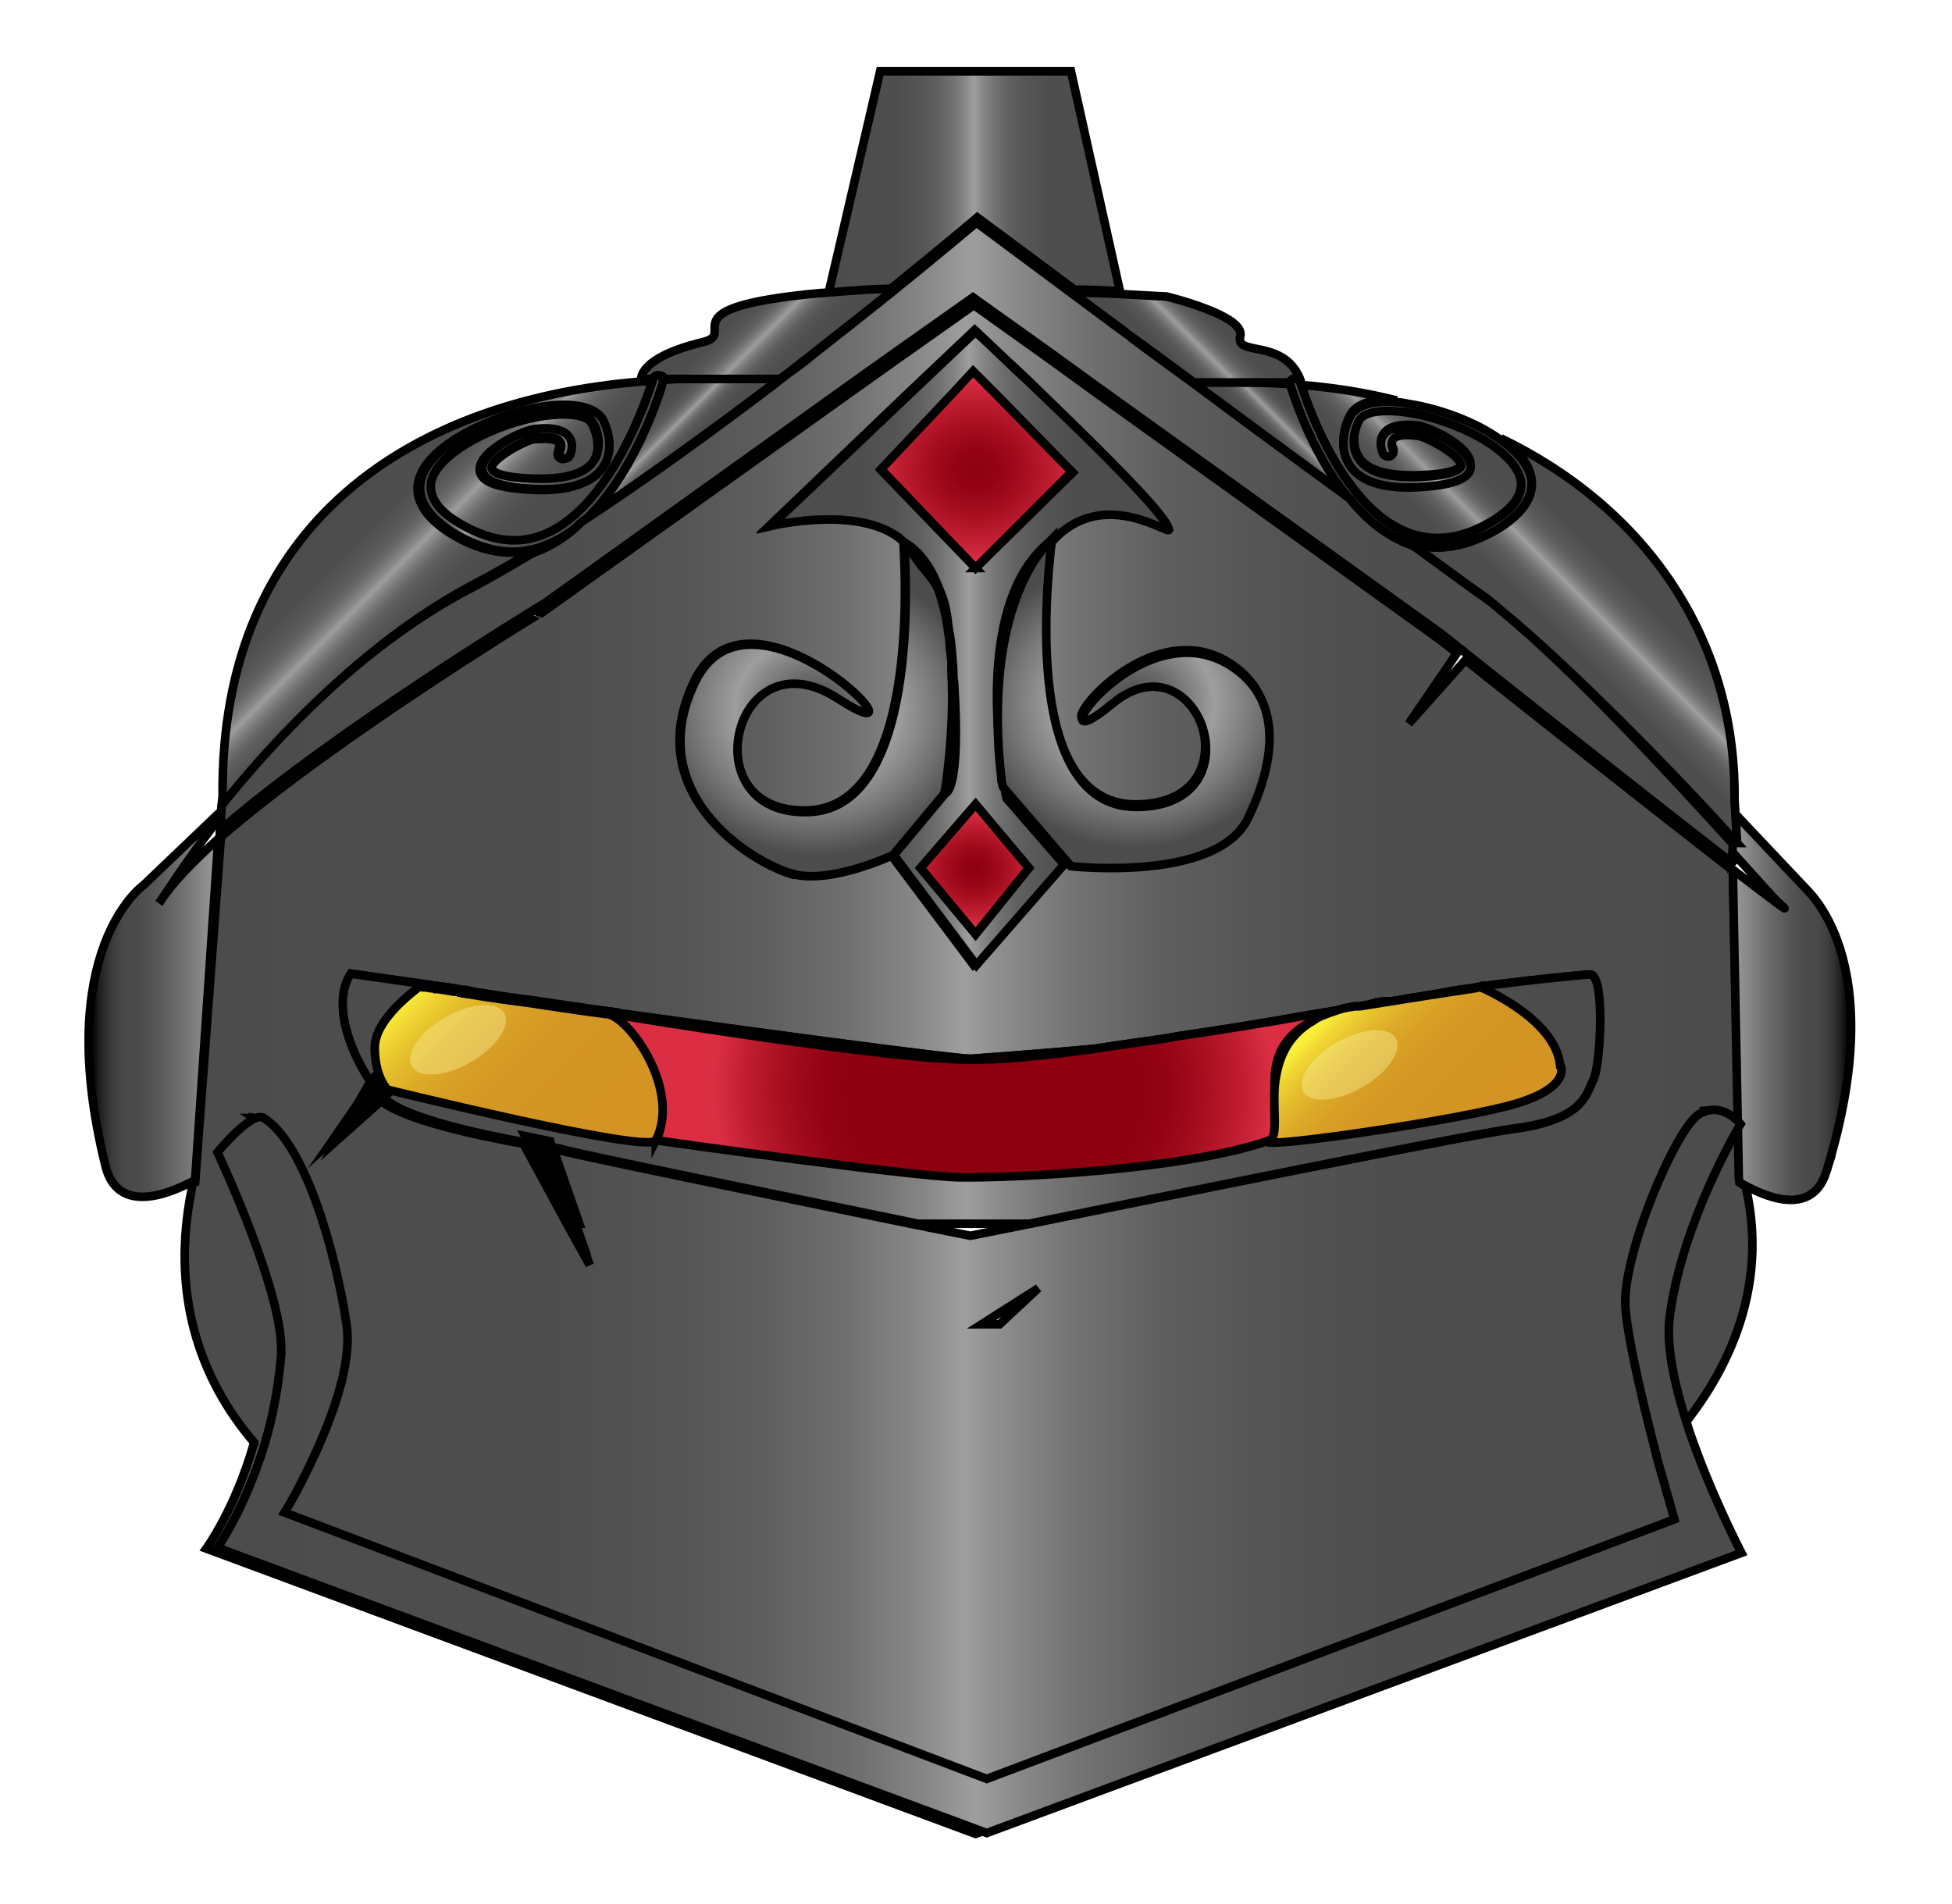
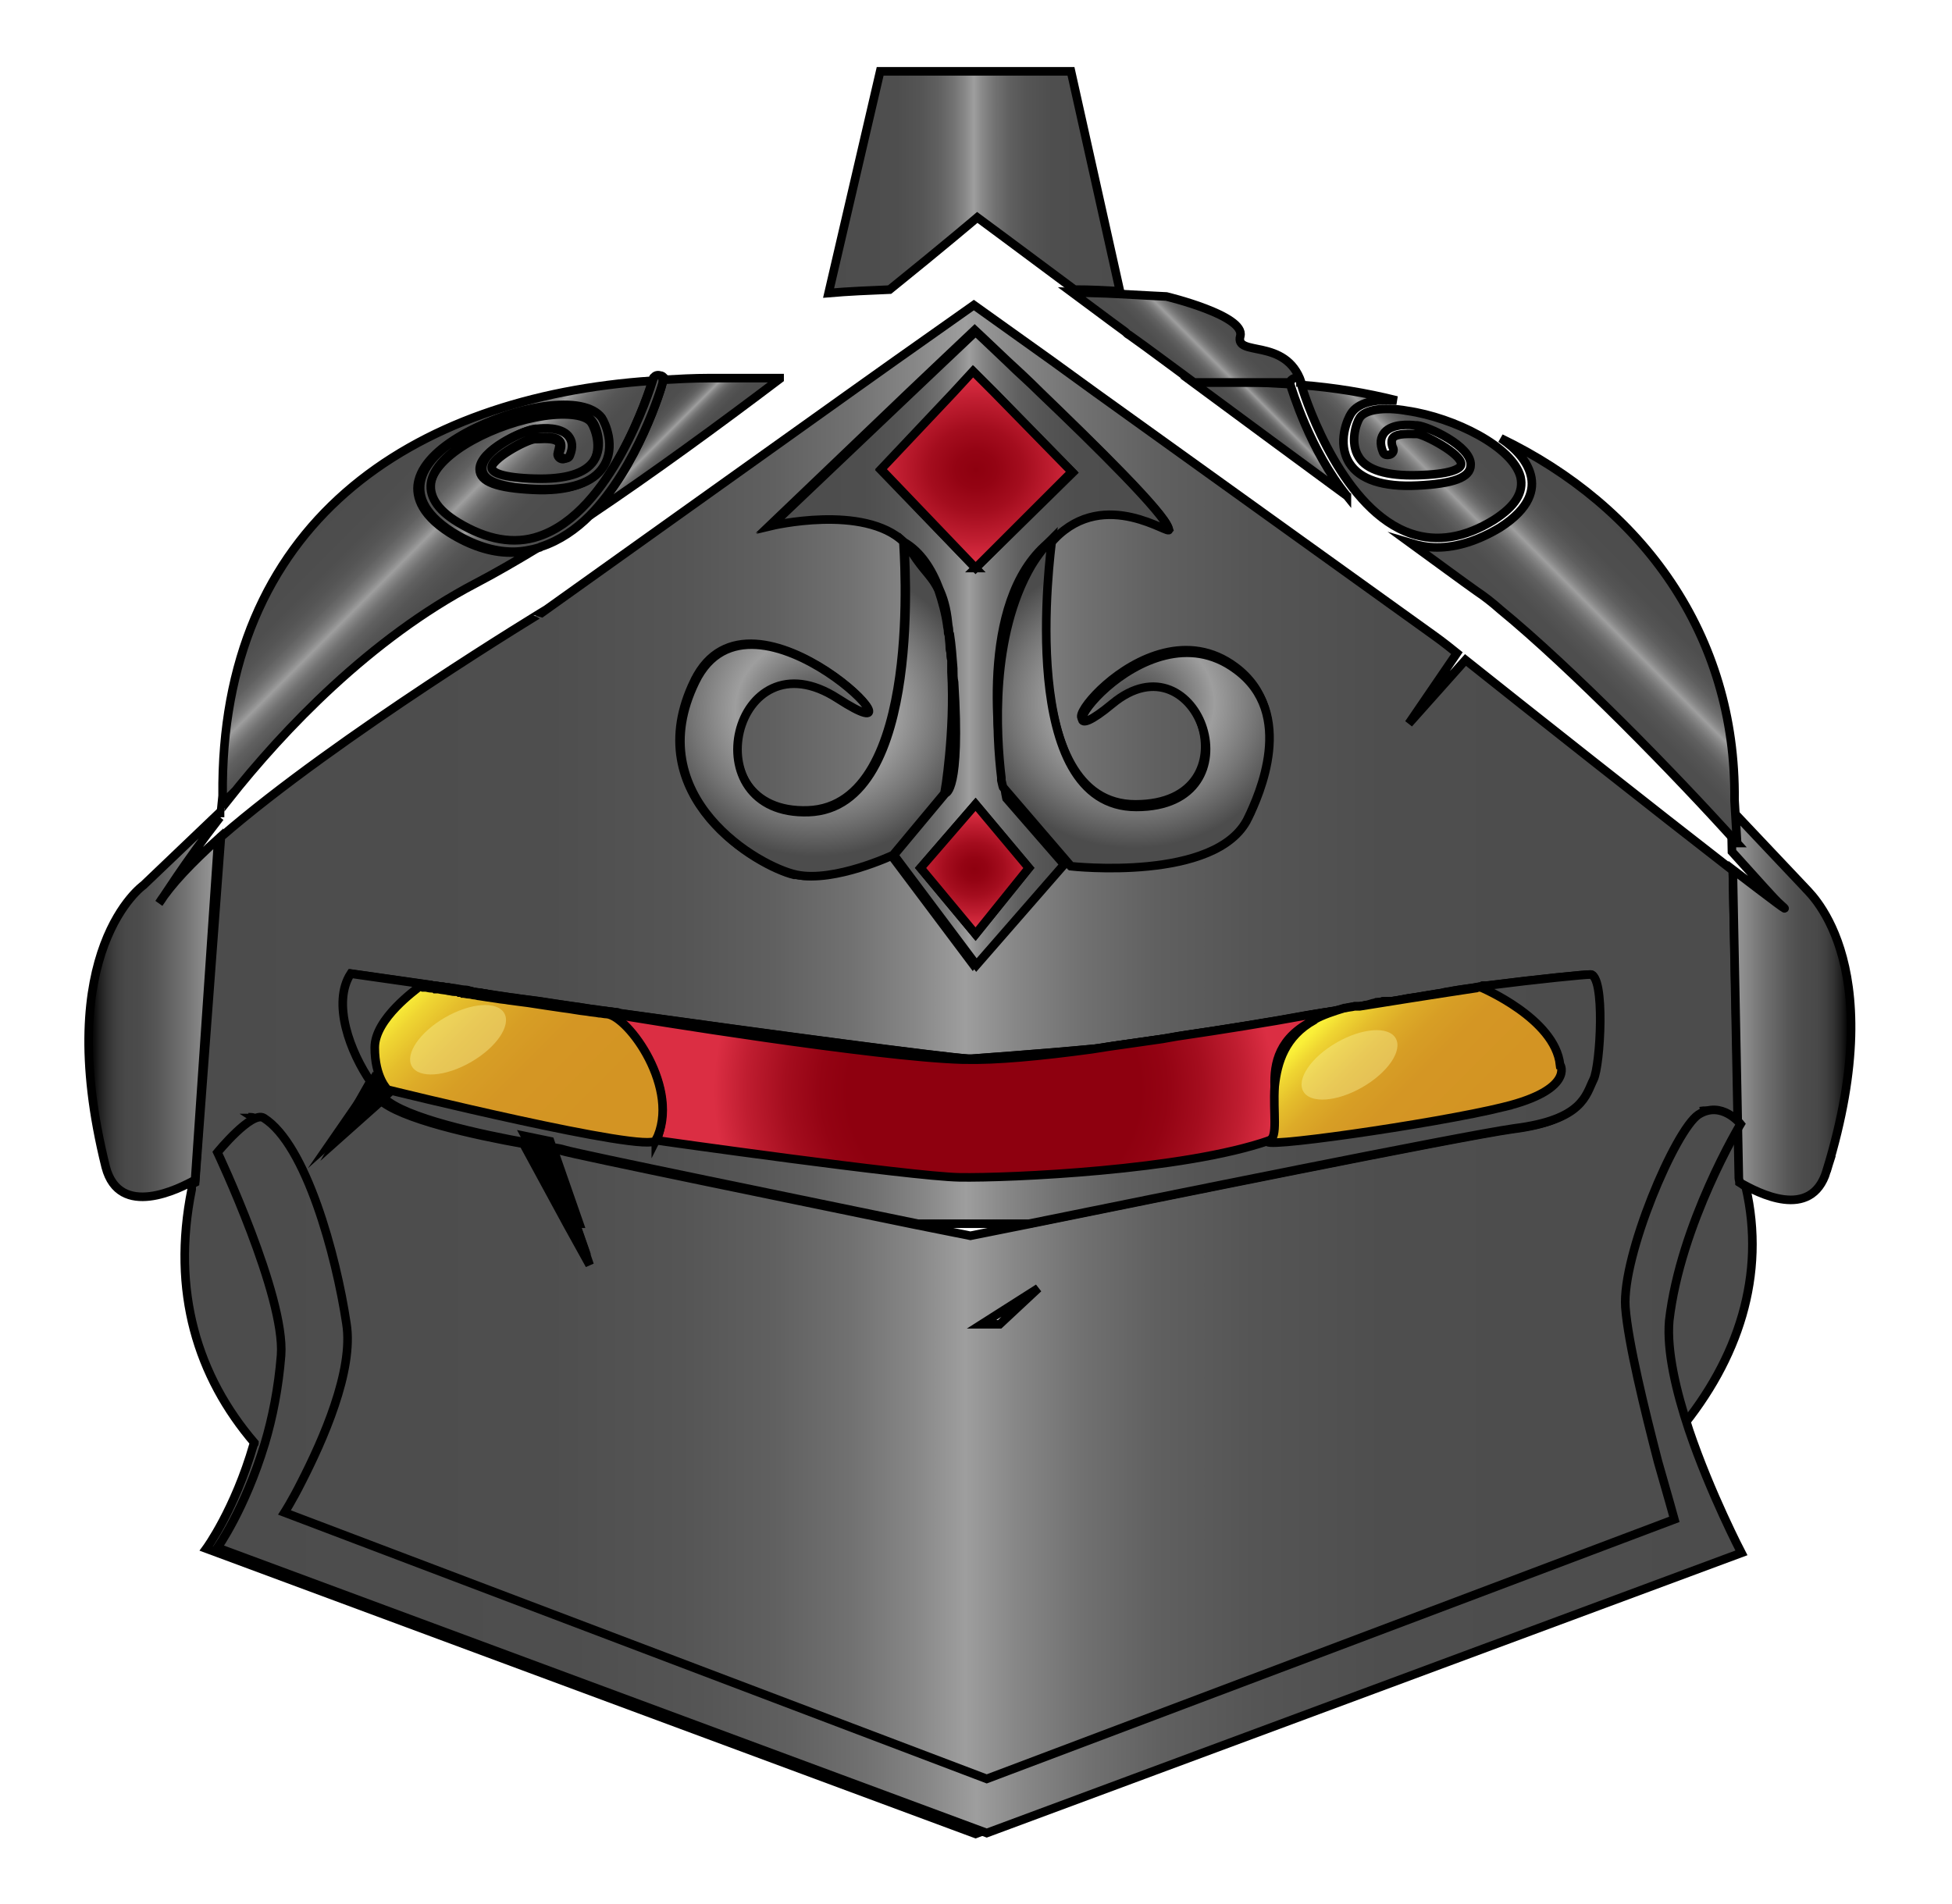
<svg xmlns="http://www.w3.org/2000/svg" version="1.1" id="Capa_1" x="0" y="0" viewBox="0 0 227.1 221.6" xml:space="preserve">
  <style>.st7{opacity:.4;fill:#fbf59e}.st25{fill:#4d4a47;stroke:#564b44;stroke-miterlimit:10}</style>
  <linearGradient id="SVGID_1_" gradientUnits="userSpaceOnUse" x1="21.437" y1="124.321" x2="203.881" y2="124.321">
    <stop offset="0" stop-color="#4c4c4c" />
    <stop offset=".233" stop-color="#4e4e4e" />
    <stop offset=".317" stop-color="#555" />
    <stop offset=".376" stop-color="#606060" />
    <stop offset=".425" stop-color="#717171" />
    <stop offset=".466" stop-color="#878787" />
    <stop offset=".498" stop-color="#9e9e9e" />
    <stop offset=".53" stop-color="#878787" />
    <stop offset=".572" stop-color="#717171" />
    <stop offset=".62" stop-color="#606060" />
    <stop offset=".681" stop-color="#555" />
    <stop offset=".765" stop-color="#4e4e4e" />
    <stop offset="1" stop-color="#4c4c4c" />
  </linearGradient>
  <path d="M195.2 166.4c-1.5-4.5-2.6-9.1-2.2-12.6 1.3-11.2 8.3-22.9 8.3-22.9s-1.5-1.9-3.5-1.6c2.1-.4 3.7 1.6 3.7 1.6s-3 4.9-5.4 11.5c-1.3 3.5-2.4 7.5-2.9 11.4-.4 3.4.7 8.1 2.2 12.6 6.8-8.2 10.1-18 7.7-28.3-.4-.3-.7-.5-.7-.5l-.8-36.3c-8.9-6.9-24.2-19-31.1-24.5l-6.6 7.4 5.6-8.2c-1.6-1.3-2.6-2-2.6-2l-39.4-28.3-5.1-3.7-9.1-6.5-9.2 6.5-5.2 3.7-35.3 25.2S39.3 85.6 25.7 97.4l-3 40.2s-.2.1-.4.3v.5c-2.4 11.9.7 21.8 7.3 29.5 0 .1 0 .1-.1.2-2.2 7.6-5.5 12.1-5.5 12.1l89.5 33.2 87.8-32.6c0-.1-3.6-7-6.1-14.4h0zm-81-12.3l6.6-4.2-4.5 4.2h-2.1zM80.8 79.2c6.6-13.5 28.8 9.9 16.6 2S80.2 94.8 94 94.3c13.6-.5 11.1-30.6 11.1-31.3 0 0 0 0 0 0-4.6-4.5-15.5-1.9-15.5-1.9l16.2-15.5 3.9-3.7 3.7-3.5s1.5 1.4 3.7 3.5c1.2 1.1 2.5 2.3 3.9 3.7 6.3 6.1 14.4 14 14.9 15.8.3.9-7.4-4.9-13.6 1-.2 1.7-4.2 31.2 9.8 31.2 14.4 0 7.2-20.3-2.8-12s3.5-12.1 14.4-4c7 5.2 2.7 14.8 1.4 17.5-3.6 7.5-20.6 5.6-20.6 5.6l-7.9-9.2s-.1-.3-.2-.8c.2 1.3.3 2.1.3 2.1l6.7 7.7-1.1 1.3-9.1 10.4-7.8-10.4-1.8-2.4s-4 1.9-7.8 2.4c-1.1.1-2.1.2-3.1 0h-.3c-4.2-1-18.2-9.1-11.6-22.6zM43.3 126c-2.5-3.6-4.6-9.3-2.4-12.7l9.1 1.3h0v0s0 0 0 0c.1 0 .2 0 .4.1H50.7c.2 0 .4.1.7.1.1 0 .3 0 .4.1h.4c.4.1.8.1 1.2.2.2 0 .4.1.7.1h.1c.1 0 .3 0 .4.1.1 0 .3 0 .4.1.3 0 .5.1.8.1.2 0 .4.1.6.1.2 0 .4.1.6.1.6.1 1.3.2 2 .3h0c.5.1.9.1 1.4.2.8.1 1.5.2 2.3.3 1.3.2 2.6.4 4 .6.9.1 1.8.3 2.8.4.5.1.9.1 1.4.2.3 0 .6.1.9.1 0 0 .1 0 .3.1 17.9 2.5 37.5 5.1 40.6 5.3h.4c1.1-.1 7.3-.5 14.7-1.2.6-.1 1.3-.2 1.9-.3l6.3-.9c.6-.1 1.1-.2 1.7-.3 1.3-.2 2.7-.4 4-.6.6-.1 1.3-.2 1.9-.3.6-.1 1.3-.2 1.9-.3l1.8-.3c2.6-.4 5-.9 7-1.2.2 0 .4-.1.7-.1 1.3-.2 2.5-.5 3.4-.6.2 0 .4-.1.6-.1.2 0 .4-.1.5-.1.4-.1.7-.1.9-.2.1 0 .3 0 .4-.1.1 0 .2 0 .3-.1-.1 0-.2 0-.3.1-.2 0-.5.1-.8.2-.1 0-.1 0-.2.1.8-.1 1.5-.3 2.3-.4.8-.1 1.5-.3 2.3-.4.8-.1 1.7-.3 2.5-.4.4-.1.8-.1 1.1-.2.4-.1.7-.1 1.1-.2 1.1-.2 2.2-.3 3.2-.5.1 0 .2 0 .3-.1h.4c6.3-.8 11.4-1.3 12.1-1.3 1.4.1.8 10.7 0 12.3-.9 1.8-1.2 4.7-9.2 5.7-6.3.9-41.7 8.1-56.5 11.1l-6.5 1.3-6.5-1.3c-12.6-2.6-39.5-8.1-41.1-8.6-.3-.1-.8-.2-1.4-.3l3.1 8.9 1.6 4.7-2.6-4.7-5.1-9.4c-5.6-1-14.4-2.9-16.8-5.2l-5.5 4.9 4.7-6.8h0l.1.2c-.1-.1-.1-.2-.1-.2zm-13.7 4.1c4.9 3.1 8.4 15.9 9.6 23.9 0 0 0 0 0 0H39c-1.2-8.1-4.8-20.8-9.6-23.9-.2-.1-.3-.1-.5-.1.2 0 .5 0 .7.1z" fill="url(#SVGID_1_)" stroke="#000" stroke-miterlimit="10" />
  <linearGradient id="SVGID_2_" gradientUnits="userSpaceOnUse" x1="96.451" y1="21.222" x2="130.293" y2="21.222">
    <stop offset="0" stop-color="#4c4c4c" />
    <stop offset=".233" stop-color="#4e4e4e" />
    <stop offset=".317" stop-color="#555" />
    <stop offset=".376" stop-color="#606060" />
    <stop offset=".425" stop-color="#717171" />
    <stop offset=".466" stop-color="#878787" />
    <stop offset=".498" stop-color="#9e9e9e" />
    <stop offset=".53" stop-color="#878787" />
    <stop offset=".572" stop-color="#717171" />
    <stop offset=".62" stop-color="#606060" />
    <stop offset=".681" stop-color="#555" />
    <stop offset=".765" stop-color="#4e4e4e" />
    <stop offset="1" stop-color="#4c4c4c" />
  </linearGradient>
  <path d="M130.3 33.9c-1.5-.1-3.3-.2-5.3-.2-6.7-5-11.3-8.4-11.3-8.4s-4 3.4-10.2 8.4c-2.4.1-4.8.2-7.1.4l6-25.8h22.2l5.7 25.6z" fill="url(#SVGID_2_)" stroke="#000" stroke-miterlimit="10" />
  <path d="M68.8 146.1l-2.2-4-5.5-10.2 3 .6 3.3 9.6zM44.6 127.8l-5.5 4.9 3.6-6.3.3-.5.2.2.1.1z" />
  <linearGradient id="SVGID_3_" gradientUnits="userSpaceOnUse" x1="201.33" y1="117.001" x2="215.336" y2="117.001">
    <stop offset="0" stop-color="#9e9e9e" />
    <stop offset=".014" stop-color="#9c9c9c" />
    <stop offset=".278" stop-color="#717171" />
    <stop offset=".484" stop-color="#565656" />
    <stop offset=".606" stop-color="#4c4c4c" />
    <stop offset=".72" stop-color="#494949" />
    <stop offset=".797" stop-color="#404040" />
    <stop offset=".863" stop-color="#313131" />
    <stop offset=".923" stop-color="#1c1c1c" />
    <stop offset=".975" stop-color="#020202" />
  </linearGradient>
  <path d="M212.5 136.3c-1.8 5.8-8 2.5-10.1 1.3 0-.2-.1-.3-.1-.5l-.7-35.9c4.6 3.5 7.2 5.5 5.5 4-.6-.5-2.6-2.8-5.6-6.1l-.1-4.9 8.6 9.1c-.1.1 10.2 8 2.5 33z" fill="url(#SVGID_3_)" stroke="#000" stroke-miterlimit="10" />
  <linearGradient id="SVGID_4_" gradientUnits="userSpaceOnUse" x1="25.271" y1="171.315" x2="202.613" y2="171.315">
    <stop offset="0" stop-color="#4c4c4c" />
    <stop offset=".233" stop-color="#4e4e4e" />
    <stop offset=".317" stop-color="#555" />
    <stop offset=".376" stop-color="#606060" />
    <stop offset=".425" stop-color="#717171" />
    <stop offset=".466" stop-color="#878787" />
    <stop offset=".498" stop-color="#9e9e9e" />
    <stop offset=".53" stop-color="#878787" />
    <stop offset=".572" stop-color="#717171" />
    <stop offset=".62" stop-color="#606060" />
    <stop offset=".681" stop-color="#555" />
    <stop offset=".765" stop-color="#4e4e4e" />
    <stop offset="1" stop-color="#4c4c4c" />
  </linearGradient>
  <path d="M196.5 166.4c2.5 7.4 6.1 14.3 6.1 14.3l-87.8 32.6-89.5-33.2s3.2-4.5 5.5-12.1c.9-3 1.6-6.5 1.9-10.3.5-6.9-7.4-23.6-7.4-23.6s4-4.9 5.4-4c4.9 3.1 8.4 15.9 9.6 23.9.9 5.5-2.8 13.7-5.2 18.4-1.1 2.2-2 3.6-2 3.6l81.7 31 80-30.2s-.8-2.9-1.9-6.7c-1.5-5.8-3.5-13.9-3.8-18-.4-6 5.8-20.6 8.5-22.4 2.7-1.7 4.9 1.1 4.9 1.1s-7 11.6-8.3 22.9c-.3 3.5.8 8.2 2.3 12.7h0z" fill="url(#SVGID_4_)" stroke="#000" stroke-miterlimit="10" />
  <linearGradient id="SVGID_5_" gradientUnits="userSpaceOnUse" x1="39.085" y1="127.895" x2="186.232" y2="127.895">
    <stop offset="0" stop-color="#4c4c4c" />
    <stop offset=".233" stop-color="#4e4e4e" />
    <stop offset=".317" stop-color="#555" />
    <stop offset=".376" stop-color="#606060" />
    <stop offset=".425" stop-color="#717171" />
    <stop offset=".466" stop-color="#878787" />
    <stop offset=".498" stop-color="#9e9e9e" />
    <stop offset=".53" stop-color="#878787" />
    <stop offset=".572" stop-color="#717171" />
    <stop offset=".62" stop-color="#606060" />
    <stop offset=".681" stop-color="#555" />
    <stop offset=".765" stop-color="#4e4e4e" />
    <stop offset="1" stop-color="#4c4c4c" />
  </linearGradient>
  <path d="M185.4 125.6c-.9 1.8-1.2 4.7-9.2 5.7-6.3.9-41.7 8.1-56.5 11.1h-12.9c-12.6-2.6-39.5-8.1-41.1-8.6-.3-.1-.8-.2-1.4-.3l3.1 8.9h-.1l-3.3-9.6-2.9-.6 5.5 10.2h0l-5.1-9.4c-5.6-1-14.4-2.9-16.8-5.2l-5.5 4.9L43 126l.1.1-3.6 6.2 5.5-4.9h0l-1.3-1.6v-.1l-.2-.2-.3.5c-2.5-3.6-4.6-9.3-2.4-12.7l9.1 1.3h0v0s0 0 0 0c.1 0 .2 0 .4.1H50.6c.2 0 .4.1.7.1.1 0 .3 0 .4.1h.4c.4.1.8.1 1.2.2.2 0 .4.1.7.1h.1c.1 0 .3 0 .4.1.1 0 .3 0 .4.1.3 0 .5.1.8.1.2 0 .4.1.6.1.2 0 .4.1.6.1.6.1 1.3.2 2 .3h0c.5.1.9.1 1.4.2.8.1 1.5.2 2.3.3 1.3.2 2.6.4 4 .6.9.1 1.8.3 2.8.4.5.1.9.1 1.4.2.3 0 .6.1.9.1 0 0 .1 0 .3.1 17.9 2.5 37.5 5.1 40.6 5.3h.4c1.1-.1 7.3-.5 14.7-1.2.6-.1 1.3-.2 1.9-.3l6.3-.9c.6-.1 1.1-.2 1.7-.3 1.3-.2 2.7-.4 4-.6.6-.1 1.3-.2 1.9-.3.6-.1 1.3-.2 1.9-.3l1.8-.3c2.6-.4 5-.9 7-1.2.2 0 .4-.1.7-.1 1.3-.2 2.5-.5 3.4-.6.2 0 .4-.1.6-.1.2 0 .4-.1.5-.1.4-.1.7-.1.9-.2.1 0 .3 0 .4-.1.1 0 .2 0 .3-.1-.1 0-.2 0-.3.1-.2 0-.5.1-.8.2-.1 0-.1 0-.2.1.8-.1 1.5-.3 2.3-.4.8-.1 1.5-.3 2.3-.4.8-.1 1.7-.3 2.5-.4.4-.1.8-.1 1.1-.2.4-.1.7-.1 1.1-.2 1.1-.2 2.2-.3 3.2-.5.1 0 .2 0 .3-.1h.4c6.3-.8 11.4-1.3 12.1-1.3 1.8 0 1.2 10.6.4 12.2z" fill="url(#SVGID_5_)" stroke="#000" stroke-miterlimit="10" />
  <radialGradient id="SVGID_6_" cx="36.268" cy="103.656" r="27.163" gradientTransform="matrix(1.199 0 0 1.079 72.126 15.005)" gradientUnits="userSpaceOnUse">
    <stop offset=".522" stop-color="#8e000f" />
    <stop offset=".618" stop-color="#940313" />
    <stop offset=".743" stop-color="#a40d1e" />
    <stop offset=".884" stop-color="#bf1d30" />
    <stop offset="1" stop-color="#db2e43" />
  </radialGradient>
  <path d="M160.3 116.6c-.1 0-.2 0-.3.1-.2 0-.5.1-.8.2-.1 0-.1 0-.2.1h-.1c-.2 0-.4.1-.7.1h-.3-.1-.2c-1.9.4-3.4.9-4.6 1.5l-.1.1c-4.1 2-4.7 5-4.6 7.7.1 3 1.1 5.6-.6 6.3-10 3.5-30.3 4.4-36.1 4.3-5.6-.1-35.2-4.3-35.2-4.3 3-8.1-5.4-14.8-5.4-14.8s.1 0 .3.1c3.4.6 30.6 5 40.6 5.3h.4c3.5.1 8.8-.4 14.7-1.2.6-.1 1.3-.2 1.9-.3l6.3-.9c.6-.1 1.1-.2 1.7-.3 1.3-.2 2.7-.4 4-.6.6-.1 1.3-.2 1.9-.3.6-.1 1.3-.2 1.9-.3l1.8-.3c2.6-.4 5-.9 7-1.2.2 0 .4-.1.7-.1 1.3-.2 2.5-.5 3.4-.6.2 0 .4-.1.6-.1.2 0 .4-.1.5-.1.4-.1.7-.1.9-.2.1 0 .3 0 .4-.1.1 0 .2-.1.3-.1z" fill="url(#SVGID_6_)" stroke="#000" stroke-miterlimit="10" />
  <linearGradient id="SVGID_7_" gradientUnits="userSpaceOnUse" x1="154.964" y1="117.778" x2="172.856" y2="135.67">
    <stop offset="0" stop-color="#faf038" />
    <stop offset=".068" stop-color="#efd532" />
    <stop offset=".149" stop-color="#e5be2c" />
    <stop offset=".242" stop-color="#ddab28" />
    <stop offset=".351" stop-color="#d79e25" />
    <stop offset=".492" stop-color="#d49624" />
    <stop offset=".779" stop-color="#d39423" />
  </linearGradient>
  <path d="M175 128.8c-8.1 2-29.9 5.1-27.3 3.9 1-.4.4-3.2.6-6.3.3-2.8 1.2-5.8 4.6-7.7l.1-.1c.9-.5 2.1-.9 3.4-1.3h.1c.4-.1.7-.1 1.1-.2H158.2c8.7-1.4 12.1-1.9 13.4-2.1.1 0 .2 0 .3-.1h.4s8.6 3.6 9.2 9c.1 0 1.6 2.9-6.5 4.9z" fill="url(#SVGID_7_)" stroke="#000" stroke-miterlimit="10" />
  <ellipse transform="rotate(-29.934 157.028 123.895)" class="st7" cx="157" cy="123.9" rx="6.2" ry="3" />
  <linearGradient id="SVGID_8_" gradientUnits="userSpaceOnUse" x1="49.647" y1="113.651" x2="72.512" y2="136.516">
    <stop offset="0" stop-color="#faf038" />
    <stop offset=".068" stop-color="#efd532" />
    <stop offset=".149" stop-color="#e5be2c" />
    <stop offset=".242" stop-color="#ddab28" />
    <stop offset=".351" stop-color="#d79e25" />
    <stop offset=".492" stop-color="#d49624" />
    <stop offset=".779" stop-color="#d39423" />
  </linearGradient>
  <path d="M76.3 132.7c-.8 1.6-31.2-5.9-31.2-5.9s-1.5-1.4-1.5-4.9c0-3.4 4.9-6.8 5.2-7.1h0v0s0 0 0 0c.1 0 .2 0 .4.1H49.5c.2 0 .4.1.7.1.1 0 .3 0 .4.1h.4c.4.1.8.1 1.2.2.2 0 .4.1.7.1h.1c.1 0 .3 0 .4.1.1 0 .3 0 .4.1.3 0 .5.1.8.1.2 0 .4.1.6.1.2 0 .4.1.6.1.6.1 1.3.2 2 .3h0c.5.1.9.1 1.4.2.8.1 1.5.2 2.3.3 1.3.2 2.6.4 4 .6.9.1 1.8.3 2.8.4.5.1.9.1 1.4.2.3 0 .6.1.9.1 2.5.2 8.7 8.8 5.7 14.7z" fill="url(#SVGID_8_)" stroke="#000" stroke-miterlimit="10" />
  <ellipse transform="rotate(-29.934 53.279 121.011)" class="st7" cx="53.3" cy="121" rx="6.2" ry="3" />
  <linearGradient id="SVGID_9_" gradientUnits="userSpaceOnUse" x1="89.687" y1="75.413" x2="136.057" y2="75.413">
    <stop offset="0" stop-color="#4c4c4c" />
    <stop offset=".233" stop-color="#4e4e4e" />
    <stop offset=".317" stop-color="#555" />
    <stop offset=".376" stop-color="#606060" />
    <stop offset=".425" stop-color="#717171" />
    <stop offset=".466" stop-color="#878787" />
    <stop offset=".498" stop-color="#9e9e9e" />
    <stop offset=".53" stop-color="#878787" />
    <stop offset=".572" stop-color="#717171" />
    <stop offset=".62" stop-color="#606060" />
    <stop offset=".681" stop-color="#555" />
    <stop offset=".765" stop-color="#4e4e4e" />
    <stop offset="1" stop-color="#4c4c4c" />
  </linearGradient>
  <path d="M136 61.6c-.5-1.8-8.6-9.8-14.9-15.8-1.4-1.4-2.8-2.6-3.9-3.7-2.2-2.1-3.7-3.5-3.7-3.5l-3.7 3.5-3.9 3.7-16.2 15.4s10.8-2.6 15.5 1.9c1.9 1.1 3.2 3.1 4.1 5.5.4.9.8 2 1 4 0 .2.1.5.1.7 0 .2 0 .3.1.5.2 1.3.3 2.7.4 4v.2c0 .5 0 .9.1 1.4.8 12.8-1 12.9-1 12.9l-6 7.2 9.6 12.8 10.2-11.7-6.7-7.7s-.2-.8-.3-2.1v-.3c-.8-4.6-2.9-21.7 5.9-27.9v.1c5.9-6.1 13.6-.2 13.3-1.1zM119.7 101l-6.2 7.7-6.4-7.7 6.4-7.4 6.2 7.4zm-6.2-34.9l-11-11.4 8.4-8.9 2.4-2.5 2.5 2.5 9 9.2-11.3 11.1z" fill="url(#SVGID_9_)" stroke="#000" stroke-miterlimit="10" />
  <radialGradient id="SVGID_10_" cx="34.393" cy="79.829" r="6.187" gradientTransform="matrix(1.199 0 0 1.079 72.126 15.005)" gradientUnits="userSpaceOnUse">
    <stop offset="0" stop-color="#8e000f" />
    <stop offset=".2" stop-color="#940313" />
    <stop offset=".463" stop-color="#a40d1e" />
    <stop offset=".76" stop-color="#c01e31" />
    <stop offset="1" stop-color="#db2e43" />
  </radialGradient>
  <path fill="url(#SVGID_10_)" stroke="#000" stroke-miterlimit="10" d="M119.7 101l-6.2 7.7-6.4-7.7 6.4-7.4z" />
  <radialGradient id="SVGID_11_" cx="34.553" cy="36.748" r="9.937" gradientTransform="matrix(1.199 0 0 1.079 72.126 15.005)" gradientUnits="userSpaceOnUse">
    <stop offset="0" stop-color="#8e000f" />
    <stop offset=".2" stop-color="#940313" />
    <stop offset=".463" stop-color="#a40d1e" />
    <stop offset=".76" stop-color="#c01e31" />
    <stop offset="1" stop-color="#db2e43" />
  </radialGradient>
  <path fill="url(#SVGID_11_)" stroke="#000" stroke-miterlimit="10" d="M124.7 54.9l-11.2 11.2-11-11.5 8.4-8.9 2.3-2.5 2.5 2.5z" />
  <radialGradient id="SVGID_12_" cx="49.881" cy="61.892" r="15.66" gradientTransform="matrix(1.199 0 0 1.079 72.126 15.005)" gradientUnits="userSpaceOnUse">
    <stop offset="0" stop-color="#4c4c4c" />
    <stop offset=".095" stop-color="#545454" />
    <stop offset=".241" stop-color="#6a6a6a" />
    <stop offset=".42" stop-color="#8d8d8d" />
    <stop offset=".498" stop-color="#9e9e9e" />
    <stop offset=".761" stop-color="#757575" />
    <stop offset="1" stop-color="#4c4c4c" />
  </radialGradient>
  <path d="M145.2 95.2c-3.6 7.5-20.6 5.6-20.6 5.6l-7.9-9.2s-.1-.3-.2-.8v-.3c-.6-5-1.3-16.5 3.5-24.7.8-1.3 1.6-2.3 2.4-3.1-.2 1.7-4.2 31.2 9.8 31.2 14.4 0 7.2-20.3-2.8-12s3.5-12.1 14.4-4c7 5.1 2.7 14.6 1.4 17.3z" fill="url(#SVGID_12_)" stroke="#000" stroke-miterlimit="10" />
  <radialGradient id="SVGID_13_" cx="19.061" cy="62.633" r="15.792" gradientTransform="matrix(1.199 0 0 1.079 72.126 15.005)" gradientUnits="userSpaceOnUse">
    <stop offset="0" stop-color="#4c4c4c" />
    <stop offset=".095" stop-color="#545454" />
    <stop offset=".241" stop-color="#6a6a6a" />
    <stop offset=".42" stop-color="#8d8d8d" />
    <stop offset=".498" stop-color="#9e9e9e" />
    <stop offset=".761" stop-color="#757575" />
    <stop offset="1" stop-color="#4c4c4c" />
  </radialGradient>
  <path d="M109.9 92.3l-6 7.2s-6.8 3.2-11.2 2.3c-4.4-.9-18.4-9-11.8-22.5s28.8 9.9 16.6 2S80.3 95 94.1 94.5c13.6-.5 11.1-30.6 11.1-31.3.3.3.7.7.9 1.1 1.4 2.2 2.4 2.8 3.1 4.4.4 1.2.8 2.6 1 4 0 .2.1.5.1.7 0 .2 0 .3.1.5 0 .4.1.9.1 1.3 0 .2 0 .4.1.7 0 .3 0 .6.1.9v1.4c.4 7-.8 14.1-.8 14.1z" fill="url(#SVGID_13_)" stroke="#000" stroke-miterlimit="10" />
  <linearGradient id="SVGID_14_" gradientUnits="userSpaceOnUse" x1="195.365" y1="67.502" x2="181.907" y2="80.96">
    <stop offset="0" stop-color="#4c4c4c" />
    <stop offset=".233" stop-color="#4e4e4e" />
    <stop offset=".317" stop-color="#555" />
    <stop offset=".376" stop-color="#606060" />
    <stop offset=".425" stop-color="#717171" />
    <stop offset=".466" stop-color="#878787" />
    <stop offset=".498" stop-color="#9e9e9e" />
    <stop offset=".53" stop-color="#878787" />
    <stop offset=".572" stop-color="#717171" />
    <stop offset=".62" stop-color="#606060" />
    <stop offset=".681" stop-color="#555" />
    <stop offset=".765" stop-color="#4e4e4e" />
    <stop offset="1" stop-color="#4c4c4c" />
  </linearGradient>
  <path d="M202.1 98.1c-7-7.8-19.3-20.4-27.6-27.2-.9-.8-1.8-1.5-2.7-2.1-1.7-1.2-4.4-3.2-7.7-5.6 1 .3 2 .5 3.1.5 2.3 0 4.8-.8 7.3-2.3 3.6-2.3 4-4.5 3.6-6.1-.4-1.6-1.7-3.1-3.5-4.3 16.4 7.9 27.4 22.8 27.2 42.1l.3 5z" fill="url(#SVGID_14_)" stroke="#000" stroke-miterlimit="10" />
  <linearGradient id="SVGID_15_" gradientUnits="userSpaceOnUse" x1="168.854" y1="46.581" x2="157.921" y2="57.514">
    <stop offset="0" stop-color="#4c4c4c" />
    <stop offset=".233" stop-color="#4e4e4e" />
    <stop offset=".317" stop-color="#555" />
    <stop offset=".376" stop-color="#606060" />
    <stop offset=".425" stop-color="#717171" />
    <stop offset=".466" stop-color="#878787" />
    <stop offset=".498" stop-color="#9e9e9e" />
    <stop offset=".53" stop-color="#878787" />
    <stop offset=".572" stop-color="#717171" />
    <stop offset=".62" stop-color="#606060" />
    <stop offset=".681" stop-color="#555" />
    <stop offset=".765" stop-color="#4e4e4e" />
    <stop offset="1" stop-color="#4c4c4c" />
  </linearGradient>
  <path d="M173.8 60.5c-3.4 2.1-6.6 2.6-9.6 1.6-7.8-2.6-12.1-14.9-12.8-17.3 3.8.3 7.5.9 11.1 1.8-2.7-.2-4.5.3-5.3 1.5-.4.6-1.7 3.4-.2 5.8 1.2 1.9 3.9 2.8 7.9 2.6 4.1-.2 6.2-.9 6.2-2.4.1-2.2-5-4.5-6.2-4.6h-.2c-.8-.1-2.7-.2-3.6.8-.5.6-.6 1.3-.2 2.3.1.3.4.4.8.3.3-.1.5-.4.4-.7-.2-.4-.3-1 0-1.3.5-.5 2-.4 2.6-.4h.2c.9.1 5.1 2.3 5.1 3.5 0 .6-1.4 1.2-5.1 1.3-3.5.1-5.9-.6-6.8-2.1-1.1-1.7-.3-4 .1-4.6.6-.9 2.7-1.3 5.5-.8 5.5.8 12.3 4.2 13.2 7.7.4 1.8-.6 3.4-3.1 5z" fill="url(#SVGID_15_)" stroke="#000" stroke-miterlimit="10" />
  <linearGradient id="SVGID_16_" gradientUnits="userSpaceOnUse" x1="152.161" y1="46.757" x2="146.618" y2="52.301">
    <stop offset="0" stop-color="#4c4c4c" />
    <stop offset=".233" stop-color="#4e4e4e" />
    <stop offset=".317" stop-color="#555" />
    <stop offset=".376" stop-color="#606060" />
    <stop offset=".425" stop-color="#717171" />
    <stop offset=".466" stop-color="#878787" />
    <stop offset=".498" stop-color="#9e9e9e" />
    <stop offset=".53" stop-color="#878787" />
    <stop offset=".572" stop-color="#717171" />
    <stop offset=".62" stop-color="#606060" />
    <stop offset=".681" stop-color="#555" />
    <stop offset=".765" stop-color="#4e4e4e" />
    <stop offset="1" stop-color="#4c4c4c" />
  </linearGradient>
  <path d="M156.7 57.7c-5.6-4.1-11.8-8.7-17.9-13.2h6.3c1.7 0 3.3.1 5 .2.2.6 2.3 7.7 6.6 13z" fill="url(#SVGID_16_)" stroke="#000" stroke-miterlimit="10" />
  <linearGradient id="SVGID_17_" gradientUnits="userSpaceOnUse" x1="142.561" y1="34.77" x2="133.978" y2="43.353">
    <stop offset="0" stop-color="#4c4c4c" />
    <stop offset=".233" stop-color="#4e4e4e" />
    <stop offset=".317" stop-color="#555" />
    <stop offset=".376" stop-color="#606060" />
    <stop offset=".425" stop-color="#717171" />
    <stop offset=".466" stop-color="#878787" />
    <stop offset=".498" stop-color="#9e9e9e" />
    <stop offset=".53" stop-color="#878787" />
    <stop offset=".572" stop-color="#717171" />
    <stop offset=".62" stop-color="#606060" />
    <stop offset=".681" stop-color="#555" />
    <stop offset=".765" stop-color="#4e4e4e" />
    <stop offset="1" stop-color="#4c4c4c" />
  </linearGradient>
  <path d="M151.4 44.5h-.1v-.1c-.1-.3-.4-.5-.7-.4-.3.1-.5.3-.5.5h-11.2c-2.6-1.9-5.1-3.8-7.5-5.5-.2-.1-.3-.2-.5-.4-2.2-1.6-4.3-3.2-6.2-4.6 2 .1 3.7.1 5.3.2 3.6.2 5.7.3 5.7.3s9.2 2.2 8.6 4.6c-.7 2.5 5.3.1 7.1 5.4z" fill="url(#SVGID_17_)" stroke="#000" stroke-miterlimit="10" />
  <linearGradient id="SVGID_18_" gradientUnits="userSpaceOnUse" x1="169.62" y1="45.731" x2="157.069" y2="58.282">
    <stop offset="0" stop-color="#4c4c4c" />
    <stop offset=".233" stop-color="#4e4e4e" />
    <stop offset=".317" stop-color="#555" />
    <stop offset=".376" stop-color="#606060" />
    <stop offset=".425" stop-color="#717171" />
    <stop offset=".466" stop-color="#878787" />
    <stop offset=".498" stop-color="#9e9e9e" />
    <stop offset=".53" stop-color="#878787" />
    <stop offset=".572" stop-color="#717171" />
    <stop offset=".62" stop-color="#606060" />
    <stop offset=".681" stop-color="#555" />
    <stop offset=".765" stop-color="#4e4e4e" />
    <stop offset="1" stop-color="#4c4c4c" />
  </linearGradient>
-   <path d="M174.5 61.4c-2.5 1.5-4.9 2.3-7.3 2.3-1 0-2.1-.2-3.1-.5-.1 0-.2-.1-.3-.1-2.8-.9-5.2-3-7.1-5.4-4.3-5.3-6.4-12.4-6.6-13 0 0 0 0 0 0v-.1c0-.2.2-.5.5-.5.3-.1.6.1.7.4v.1c0 .1.1.2.1.3.8 2.4 5 14.7 12.8 17.3 3 1 6.2.5 9.6-1.6 2.5-1.5 3.5-3.2 3.1-4.9-.9-3.5-7.7-6.9-13.2-7.7-2.8-.4-4.9-.1-5.5.8-.4.6-1.3 2.9-.1 4.6 1 1.5 3.3 2.2 6.8 2.1 3.7-.1 5-.8 5.1-1.3 0-1.2-4.1-3.4-5.1-3.5h-.2c-.6-.1-2.1-.2-2.6.4-.3.3-.2.9 0 1.3.1.3-.1.6-.4.7-.3.1-.7-.1-.8-.3-.4-1-.3-1.8.2-2.3.9-1 2.8-.8 3.6-.8h.2c1.2.1 6.2 2.4 6.2 4.6 0 1.4-2.1 2.2-6.2 2.4-4 .2-6.7-.7-7.9-2.6-1.5-2.3-.2-5.2.2-5.8.8-1.2 2.7-1.7 5.3-1.5.4 0 .9.1 1.4.2 3.3.5 7.7 2 10.7 4.2 1.8 1.3 3.1 2.7 3.5 4.3.3 1.3 0 3.6-3.6 5.9z" fill="url(#SVGID_18_)" stroke="#000" stroke-miterlimit="10" />
  <linearGradient id="SVGID_19_" gradientUnits="userSpaceOnUse" x1="81.237" y1="53.575" x2="74.489" y2="46.827">
    <stop offset="0" stop-color="#4c4c4c" />
    <stop offset=".233" stop-color="#4e4e4e" />
    <stop offset=".317" stop-color="#555" />
    <stop offset=".376" stop-color="#606060" />
    <stop offset=".425" stop-color="#717171" />
    <stop offset=".466" stop-color="#878787" />
    <stop offset=".498" stop-color="#9e9e9e" />
    <stop offset=".53" stop-color="#878787" />
    <stop offset=".572" stop-color="#717171" />
    <stop offset=".62" stop-color="#606060" />
    <stop offset=".681" stop-color="#555" />
    <stop offset=".765" stop-color="#4e4e4e" />
    <stop offset="1" stop-color="#4c4c4c" />
  </linearGradient>
  <path d="M90.7 44.1c-7 5.3-14.8 11-22.1 15.9 5.6-5.6 8.4-15 8.5-15.5v-.3c1.8-.1 3.6-.2 5.4-.2h8.2z" fill="url(#SVGID_19_)" stroke="#000" stroke-miterlimit="10" />
  <linearGradient id="SVGID_20_" gradientUnits="userSpaceOnUse" x1="54.422" y1="72.491" x2="39.673" y2="57.742">
    <stop offset="0" stop-color="#4c4c4c" />
    <stop offset=".233" stop-color="#4e4e4e" />
    <stop offset=".317" stop-color="#555" />
    <stop offset=".376" stop-color="#606060" />
    <stop offset=".425" stop-color="#717171" />
    <stop offset=".466" stop-color="#878787" />
    <stop offset=".498" stop-color="#9e9e9e" />
    <stop offset=".53" stop-color="#878787" />
    <stop offset=".572" stop-color="#717171" />
    <stop offset=".62" stop-color="#606060" />
    <stop offset=".681" stop-color="#555" />
    <stop offset=".765" stop-color="#4e4e4e" />
    <stop offset="1" stop-color="#4c4c4c" />
  </linearGradient>
  <path d="M64.9 52.7c-.1.3.1.6.4.7.3.1.6-.1.8-.3.4-1 .3-1.8-.2-2.3-.9-1-2.8-.8-3.6-.8H62c-1.2.1-6.2 2.4-6.2 4.6 0 1.5 2.1 2.2 6.2 2.4 4 .2 6.7-.7 7.9-2.6 1.5-2.3.2-5.2-.2-5.7-.9-1.4-3.3-1.8-6.8-1.3-5.2.8-13.1 4.2-14.2 8.5-.4 1.5 0 3.8 3.6 6.1 2.4 1.5 4.8 2.3 7.1 2.3 1.1 0 2.1-.2 3.1-.5-2.5 1.5-4.9 2.9-7.2 4.1C43.1 74.3 33 84.9 26.6 93v-.2l-.8.8.1-1c-.3-31.6 21.8-46.4 50-48.3-.4 1.3-4.9 15.5-13.3 18.3-3 1-6.1.5-9.4-1.6-2.5-1.5-3.5-3.2-3.1-4.9.9-3.5 7.7-6.9 13.2-7.7 2.8-.4 4.9-.1 5.5.8.4.6 1.3 2.9.2 4.6-1 1.5-3.3 2.2-6.9 2.1-3.7-.1-5-.8-5-1.3 0-1.2 4.1-3.4 5.1-3.5h.2c.6 0 2.1-.2 2.6.4.2.2 0 .8-.1 1.2z" fill="url(#SVGID_20_)" stroke="#000" stroke-miterlimit="10" />
  <linearGradient id="SVGID_21_" gradientUnits="userSpaceOnUse" x1="94.152" y1="43.536" x2="84.362" y2="33.745">
    <stop offset="0" stop-color="#4c4c4c" />
    <stop offset=".233" stop-color="#4e4e4e" />
    <stop offset=".317" stop-color="#555" />
    <stop offset=".376" stop-color="#606060" />
    <stop offset=".425" stop-color="#717171" />
    <stop offset=".466" stop-color="#878787" />
    <stop offset=".498" stop-color="#9e9e9e" />
    <stop offset=".53" stop-color="#878787" />
    <stop offset=".572" stop-color="#717171" />
    <stop offset=".62" stop-color="#606060" />
    <stop offset=".681" stop-color="#555" />
    <stop offset=".765" stop-color="#4e4e4e" />
    <stop offset="1" stop-color="#4c4c4c" />
  </linearGradient>
-   <path d="M104.1 33.6c-2.5 2-5.4 4.3-8.6 6.8h0L94 41.6c-1.1.8-2.1 1.7-3.3 2.5H77c-.1-.1-.2-.2-.4-.2-.3-.1-.5 0-.7.2h-1.3s-.3-2.5 7.2-4.3c4.2-1-4.6-4 13.6-5.7.5 0 1-.1 1.5-.1 2.4-.2 4.8-.4 7.2-.4z" fill="url(#SVGID_21_)" stroke="#000" stroke-miterlimit="10" />
  <linearGradient id="SVGID_22_" gradientUnits="userSpaceOnUse" x1="70.058" y1="58.493" x2="57.59" y2="46.025">
    <stop offset="0" stop-color="#4c4c4c" />
    <stop offset=".233" stop-color="#4e4e4e" />
    <stop offset=".317" stop-color="#555" />
    <stop offset=".376" stop-color="#606060" />
    <stop offset=".425" stop-color="#717171" />
    <stop offset=".466" stop-color="#878787" />
    <stop offset=".498" stop-color="#9e9e9e" />
    <stop offset=".53" stop-color="#878787" />
    <stop offset=".572" stop-color="#717171" />
    <stop offset=".62" stop-color="#606060" />
    <stop offset=".681" stop-color="#555" />
    <stop offset=".765" stop-color="#4e4e4e" />
    <stop offset="1" stop-color="#4c4c4c" />
  </linearGradient>
  <path d="M77.1 44.2v.3c-.1.5-2.9 9.8-8.5 15.5 0 0 0 0 0 0-1.6 1.6-3.5 2.9-5.6 3.6-.1 0-.2.1-.2.1h0c-1 .3-2.1.5-3.1.5-2.3 0-4.7-.8-7.1-2.3-3.6-2.3-4-4.5-3.6-6.1 1.1-4.3 8.9-7.7 14.2-8.5 3.4-.5 5.8 0 6.8 1.3.4.6 1.7 3.4.2 5.7-1.2 1.9-3.9 2.8-7.9 2.6-4.1-.2-6.2-.9-6.2-2.4 0-2.2 5-4.5 6.2-4.6h.2c.8-.1 2.7-.2 3.6.8.5.6.6 1.3.2 2.3-.1.3-.4.4-.8.3-.3-.1-.5-.4-.4-.7.2-.4.3-1 0-1.3-.5-.6-2-.4-2.6-.4h-.2c-.9.1-5.1 2.3-5.1 3.5 0 .6 1.3 1.2 5 1.3 3.6.1 5.9-.6 6.9-2.1 1.1-1.7.3-4-.2-4.6-.6-.9-2.7-1.3-5.5-.8-5.6.8-12.3 4.2-13.2 7.7-.4 1.7.6 3.4 3.1 4.9 3.3 2 6.5 2.6 9.4 1.6 8.4-2.8 12.9-17 13.3-18.3V44s0-.1.1-.1c.1-.2.4-.3.7-.2.2 0 .3.1.4.2-.1.2-.1.3-.1.3z" fill="url(#SVGID_22_)" stroke="#000" stroke-miterlimit="10" />
  <linearGradient id="SVGID_23_" gradientUnits="userSpaceOnUse" x1="10.336" y1="117.001" x2="25.6" y2="117.001">
    <stop offset=".025" stop-color="#020202" />
    <stop offset=".077" stop-color="#1c1c1c" />
    <stop offset=".137" stop-color="#313131" />
    <stop offset=".203" stop-color="#404040" />
    <stop offset=".28" stop-color="#494949" />
    <stop offset=".394" stop-color="#4c4c4c" />
    <stop offset=".515" stop-color="#565656" />
    <stop offset=".722" stop-color="#717171" />
    <stop offset=".986" stop-color="#9c9c9c" />
    <stop offset="1" stop-color="#9e9e9e" />
  </linearGradient>
  <path d="M25.6 95.1c-4.2 5.4-6.7 9.5-7.1 10 1.4-2.2 3.8-4.7 6.9-7.5l-2.7 39.7c-1.8 1-8.8 4.6-10.4-1.5C6 110.5 16.7 103 16.7 103l8.9-8.5v.6z" fill="url(#SVGID_23_)" stroke="#000" stroke-miterlimit="10" />
  <linearGradient id="SVGID_24_" gradientUnits="userSpaceOnUse" x1="25.6" y1="63.145" x2="201.527" y2="63.145">
    <stop offset="0" stop-color="#4c4c4c" />
    <stop offset=".233" stop-color="#4e4e4e" />
    <stop offset=".317" stop-color="#555" />
    <stop offset=".376" stop-color="#606060" />
    <stop offset=".425" stop-color="#717171" />
    <stop offset=".466" stop-color="#878787" />
    <stop offset=".498" stop-color="#9e9e9e" />
    <stop offset=".53" stop-color="#878787" />
    <stop offset=".572" stop-color="#717171" />
    <stop offset=".62" stop-color="#606060" />
    <stop offset=".681" stop-color="#555" />
    <stop offset=".765" stop-color="#4e4e4e" />
    <stop offset="1" stop-color="#4c4c4c" />
  </linearGradient>
-   <path d="M201.5 100.4c-8.9-6.9-24.2-19-31.1-24.5-.3-.3-.7-.5-1-.8-1.6-1.3-2.6-2-2.6-2l-39.4-28.3-5.1-3.7-9.1-6.5-9.2 6.5-5.2 3.7-35.3 25.3S39.2 84.8 25.6 96.6l.2-2.9h0c6.5-8.1 16.5-18.7 28.9-25.2 2.3-1.2 4.7-2.6 7.2-4.1h0c.1 0 .2 0 .2-.1 2.1-.7 4-2 5.6-3.6 0 0 0 0 0 0C75.2 55.8 83 50.1 90 44.8c1.1-.9 2.2-1.7 3.3-2.5l1.5-1.2h0c3.2-2.5 6.1-4.8 8.6-6.8 6.2-5 10.2-8.4 10.2-8.4s4.6 3.4 11.3 8.4c1.9 1.4 4 3 6.2 4.6.2.1.3.2.5.4 2.4 1.8 4.9 3.6 7.5 5.5 6 4.5 12.3 9.1 17.9 13.2 1.9 2.4 4.3 4.4 7.1 5.4.1 0 .2.1.3.1 3.3 2.4 6 4.4 7.7 5.6.9.6 1.8 1.3 2.7 2.1 8.3 6.8 19.8 19.3 26.8 27l-.1 2.2z" fill="url(#SVGID_24_)" stroke="#000" stroke-miterlimit="10" />
  <g>
    <path class="st25" d="M-5.5 269.6c0-3.1-.1-6.4-.1-10 0-3.1-.1-6.6-.2-10.6s-.1-8.2-.2-12.6c1.9-.3 3.6-.6 5.2-.7 1.6-.1 3.1-.2 4.5-.2 4.4 0 7.6.8 9.7 2.3s3.1 3.9 3.1 7.2c0 1.7-.5 3.2-1.4 4.4-.9 1.2-2.1 2.1-3.6 2.6 1.9.7 3.2 1.7 4.2 3.1.9 1.4 1.4 3.1 1.4 5.1 0 1.8-.3 3.3-1 4.6-.7 1.2-1.7 2.3-2.9 3-1.3.8-2.8 1.4-4.6 1.7-1.8.4-3.9.5-6.1.5-1.2 0-2.5 0-3.8-.1-1.4 0-2.8-.1-4.2-.3zm9.2-27.4v7.4c1.3 0 2.3-.3 2.9-.9s.9-1.5.9-2.8c0-1.4-.3-2.4-.9-3-.6-.5-1.6-.7-2.9-.7zm.3 21.5c1.1 0 2-.2 2.6-.7.6-.5 1-1.5 1-3 0-1.3-.3-2.3-.9-3-.6-.7-1.6-1-2.9-1v3.5c0 1 0 1.8.1 2.4 0 .7 0 1.3.1 1.8zM27.6 268.9c-3.1-.1-5.4-.1-7-.1h-2.4c0-5.5.1-10.2.1-14.2v-9.8c0-3-.1-5.5-.1-7.5 1.6.1 2.9.1 4.1.1 1.2 0 2.1 0 3 .1h2.4c-.1 5.9-.1 10.9-.1 14.9v9.7c-.1 2.8-.1 5.1 0 6.8zM36.6 270.5c-1.1 0-2.1-.1-3-.4-.9-.3-1.7-.7-2.4-1.3-.7-.6-1.2-1.2-1.6-2-.4-.8-.6-1.7-.6-2.8 0-2.9 1.1-5.1 3.3-6.4 2.2-1.4 5.2-2 9-2v-.7c0-1.3-.2-2.2-.4-2.7s-.5-.7-.9-.7c-.8 0-1.3 1.1-1.4 3.3h-2.4c-1.6.1-3.7.1-6.4 0 0-1.3.2-2.5.6-3.6.4-1.1 1-2.1 1.9-2.9s2-1.5 3.3-1.9c1.4-.5 3-.7 4.8-.7 1.7 0 3.3.2 4.5.7 1.3.5 2.3 1.1 3.1 2 .8.8 1.4 1.9 1.8 3.1.4 1.2.6 2.6.7 4.1 0 1.8.1 3.6.1 5.3v4.8c0 1.7 0 3.2-.1 4.8H43.4c0-.3.1-.6.1-1 0-.3.1-.6.1-1.1 0-.4 0-.9.1-1.3-.6 1.3-1.6 2.3-2.9 2.7-1.3.5-2.7.7-4.2.7zm5-10.3v-.4-.6c-1.4.2-2.3.6-2.8 1.2-.5.7-.7 1.4-.7 2.2 0 .5.1 1 .3 1.4.2.4.7.6 1.3.6.3 0 .6-.1.8-.2.2-.1.5-.4.6-.7s.3-.8.4-1.3c.1-.5.1-1.3.1-2.2zM63.3 270.4c-4 0-6.9-1.1-8.7-3.3-1.8-2.2-2.7-5.3-2.7-9.3 0-3.9 1-7 3-9.1 2-2.2 4.9-3.2 8.9-3.2 1.9 0 3.5.3 4.9.9 1.4.6 2.6 1.4 3.5 2.4.9 1 1.5 2.2 1.9 3.5.4 1.3.5 2.7.3 4.2-1.7-.1-3.2-.1-4.4-.1h-5.2c.1-3.2-.4-4.8-1.5-4.8-.5 0-.9.5-1.1 1.4-.2 1-.3 2.7-.3 5.2 0 2 .1 3.5.3 4.4.2.9.6 1.3 1.2 1.3.5 0 .9-.3 1.1-.9.2-.6.3-1.7.2-3.4h4.9c1.2 0 2.8-.1 4.7-.1 0 2.1-.2 3.9-.8 5.3-.6 1.4-1.3 2.5-2.4 3.4-1 .8-2.2 1.5-3.6 1.8-1.2.2-2.7.4-4.2.4zM88.8 270.9c-.4-1.6-.8-3.1-1.1-4.4-.3-1.3-.6-2.4-.9-3.3-.4.6-.7 1.2-1 1.6-.3.5-.5.9-.7 1.3v2.1c0 .3 0 .5.1.8-1.6 0-3-.1-4.1-.1h-5.4c0-5.6.1-10.3.1-14.3v-9.8c0-3 0-5.6-.1-7.6 3.4.1 5.8.1 7.3.1h2.2c0 2-.1 3.9-.1 5.6v12.5c.5-1.6 1-3 1.4-4.2.4-1.2.8-2.3 1.1-3.1.4-1 .6-1.9.9-2.6 1.5.1 2.9.1 4.1.2 1.3 0 2.4.1 3.3.2 1.1.1 2.1.1 3 .1-1.2 2.3-2.3 4.3-3.2 6-.9 1.7-1.6 3.1-2.2 4.1.8 2.3 1.5 4.3 2.2 6.1.7 1.8 1.2 3.4 1.7 4.6.6 1.5 1.1 2.8 1.5 3.9h-7.6c-1 .2-1.8.2-2.5.2zM124 271c-.5-2.2-.9-4.1-1.2-5.7-.3-1.6-.7-2.9-.9-4.1-.5 1.2-.9 2.1-1.2 3-.3.8-.6 1.5-.7 2.1v2c0 .3 0 .5.1.7h-9.8c0-4.6.1-8.8.1-12.7v-10.1c0-3.4 0-6.4-.1-9.1h9.8c-.1 3.3-.1 6.2-.1 8.9v7.4c.8-3.1 1.5-5.8 2.1-8 .6-2.2 1-4.1 1.4-5.6.4-1.8.7-3.2 1-4.4 1.6.1 3.1.1 4.3.1 1.2 0 2.3.1 3.2.1h2.6c-1.2 3.8-2.3 7.1-3.3 10-.9 2.9-1.7 5.2-2.2 7 .8 2.8 1.6 5.3 2.3 7.4.7 2.2 1.3 4 1.8 5.6.6 1.8 1.1 3.4 1.6 4.8-1.4.1-2.8.1-4 .2-1.2 0-2.4.1-3.3.2-1.5.1-2.5.2-3.5.2zM147.3 270.6c0-1.6 0-3.3.1-5.1v-5.1-5.7c0-1.1-.4-1.6-1.1-1.6-.5 0-.8.1-.9.4-.1.3-.2.7-.3 1.2 0 .9-.1 2.1-.1 3.7v10.7h-9.5c0-1.8.1-3.9.1-6.2 0-2 .1-4.4.1-7.1 0-2.8 0-5.9-.1-9.3h4.4c.9 0 1.9 0 3-.1 0 .4-.1.8-.1 1.2v2.5c.6-1.3 1.6-2.3 2.9-3.2 1.3-.8 2.8-1.3 4.3-1.3 2.1 0 3.7.6 4.8 1.8 1.1 1.2 1.7 3 1.7 5.3v1.5c0 .7 0 1.5.1 2.4v14h-9.4zM163.7 243.7c-1.9 0-3.4-.4-4.3-1.3-1-.9-1.4-2.1-1.4-3.8 0-1.5.5-2.7 1.5-3.5 1-.8 2.4-1.2 4.3-1.2 1.8 0 3.2.5 4.1 1.4.9.9 1.4 2.1 1.4 3.4 0 1.4-.5 2.6-1.4 3.6-1 .9-2.4 1.4-4.2 1.4zm-4.7 26v-5.5-7.5c0-3.1-.1-6.8-.1-11.3H168.3v6.2c0 2 0 4.6.1 7.6 0 3 .1 6.5.2 10.4h-5.7c-1.3.1-2.5.1-3.9.1zM180.7 282.3c-3.5 0-6.2-.5-8.1-1.5-1.9-1-2.9-2.5-2.9-4.4 0-1.2.4-2.2 1.3-3.1.9-.9 2-1.5 3.4-1.8-.9-.5-1.5-1-2-1.7-.4-.7-.6-1.3-.6-2s.3-1.5.8-2.2c.5-.7 1.3-1.4 2.4-1.9-1.7-.7-2.9-1.8-3.8-3.3-.8-1.5-1.3-3.4-1.3-5.8 0-2.9.9-5.3 2.8-7.1 1.9-1.8 4.6-2.6 8.1-2.6h1c.1-.7.2-1.7.3-3 .2-1.2.3-2.8.5-4.6.5.2 1.2.3 2 .5.7.2 1.6.4 2.6.6 1 .2 2.3.5 3.8.7-.3.5-.6 1.1-1 1.8-.3.6-.7 1.4-1.2 2.3-.5.9-1.1 2-1.7 3.2 1.4.8 2.5 1.9 3.2 3.3.7 1.4 1.1 3 1.1 4.9 0 1.7-.3 3.2-.8 4.5-.5 1.3-1.2 2.4-2.1 3.2-.9.8-2 1.5-3.2 1.9-1.2.4-2.5.6-3.9.6h-1.2c-.4 0-.8 0-1.1-.1-.2.2-.3.4-.3.6 0 .1 0 .2.1.3.1.1.3.2.6.3.3.1.7.2 1.3.3.6.1 1.3.2 2.2.3 1.8.2 3.3.5 4.5.9 1.2.4 2.2.9 2.9 1.6.7.6 1.3 1.4 1.6 2.2.3.8.5 1.7.5 2.7 0 1.5-.3 2.8-1 3.9s-1.6 2-2.7 2.6c-1.1.7-2.4 1.2-3.8 1.5-1.3.2-2.8.4-4.3.4zm3.1-7c0-.6-.4-1.1-1.1-1.4-.7-.3-1.8-.5-3.2-.5-.4.2-.7.5-.9.9-.2.4-.3.7-.3 1 0 .5.2 1 .7 1.3.5.3 1.1.5 2 .5.9 0 1.5-.2 2.1-.5.5-.2.7-.7.7-1.3zm-3-15c.2 0 .4-.1.5-.2.2-.1.3-.4.5-.7.1-.3.2-.8.3-1.4.1-.6.1-1.4.1-2.5 0-1.8-.1-3-.4-3.9-.3-.8-.6-1.2-1-1.2-.5 0-.9.4-1.2 1.1-.3.7-.5 2-.5 4 0 1 0 1.8.1 2.4.1.6.2 1.1.3 1.5.1.4.3.6.5.7.4.1.6.2.8.2zM192.9 268.8c0-2.8.1-5.8.1-9.1 0-2.8.1-6.2.1-10s0-7.9-.1-12.4h9c0 1-.1 2.1-.1 3.3 0 1-.1 2.2-.1 3.6v4.5c.7-1 1.5-1.8 2.5-2.4 1-.6 2.2-.9 3.7-.9 1.9 0 3.4.7 4.4 2.1 1 1.4 1.5 3.2 1.6 5.4.1 1.9.1 3.9.1 6v11.8h-9.5c0-1.7.1-3.4.1-5.1v-5.1c0-1.9 0-3.8-.1-5.7 0-.6-.1-1-.3-1.2-.2-.2-.5-.3-.9-.3s-.7.1-.9.3c-.2.2-.3.6-.3 1.3 0 1.8-.1 3.6-.1 5.2v8.9h-5.3c-.9-.2-2.3-.2-3.9-.2zM215.4 253.8v-3.6-2.2c0-.6-.1-1.1-.1-1.5h2.5v-2.6-2c0-.6 0-1.2.1-1.8h9.2c0 .6-.1 1.2-.1 1.9v4.7h4.1c0 1.5-.1 2.8-.1 3.7v3.5h-4.1v2.9c0 1 0 1.9.1 2.8 0 1.4.9 2.1 2.5 2.1.4 0 .9 0 1.6-.1.1 2.5.2 4.4.3 5.7.1.8.1 1.4.2 2-.9.2-1.8.3-2.7.5-.9.1-1.7.2-2.5.2-1.3 0-2.5-.1-3.5-.4-1.1-.3-2-.7-2.7-1.4-.7-.6-1.3-1.4-1.7-2.4-.4-1-.6-2.2-.6-3.6s-.1-2.8-.1-4.2v-4h-2.4z" />
  </g>
</svg>